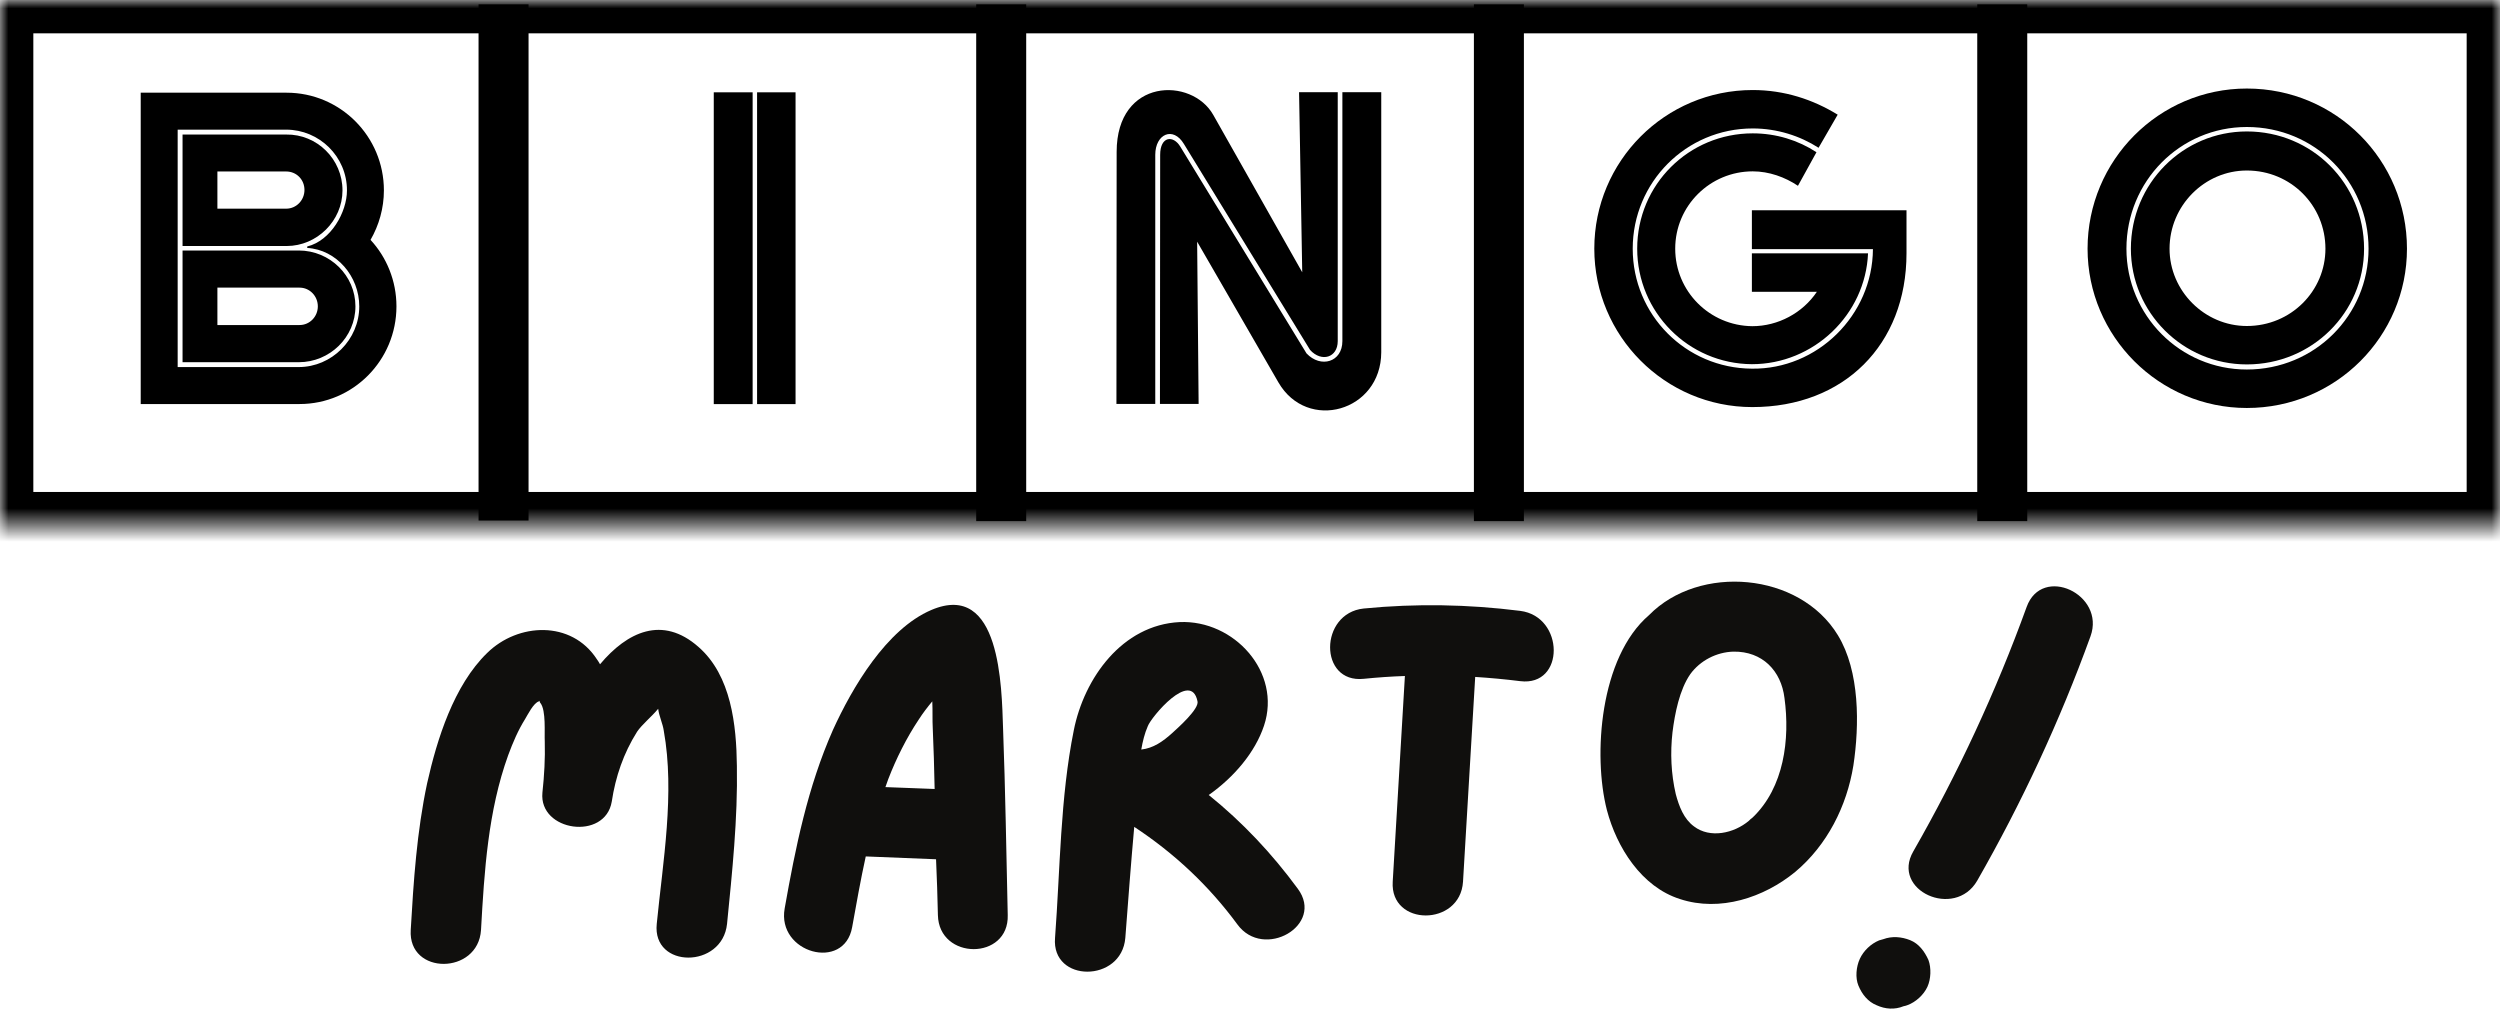
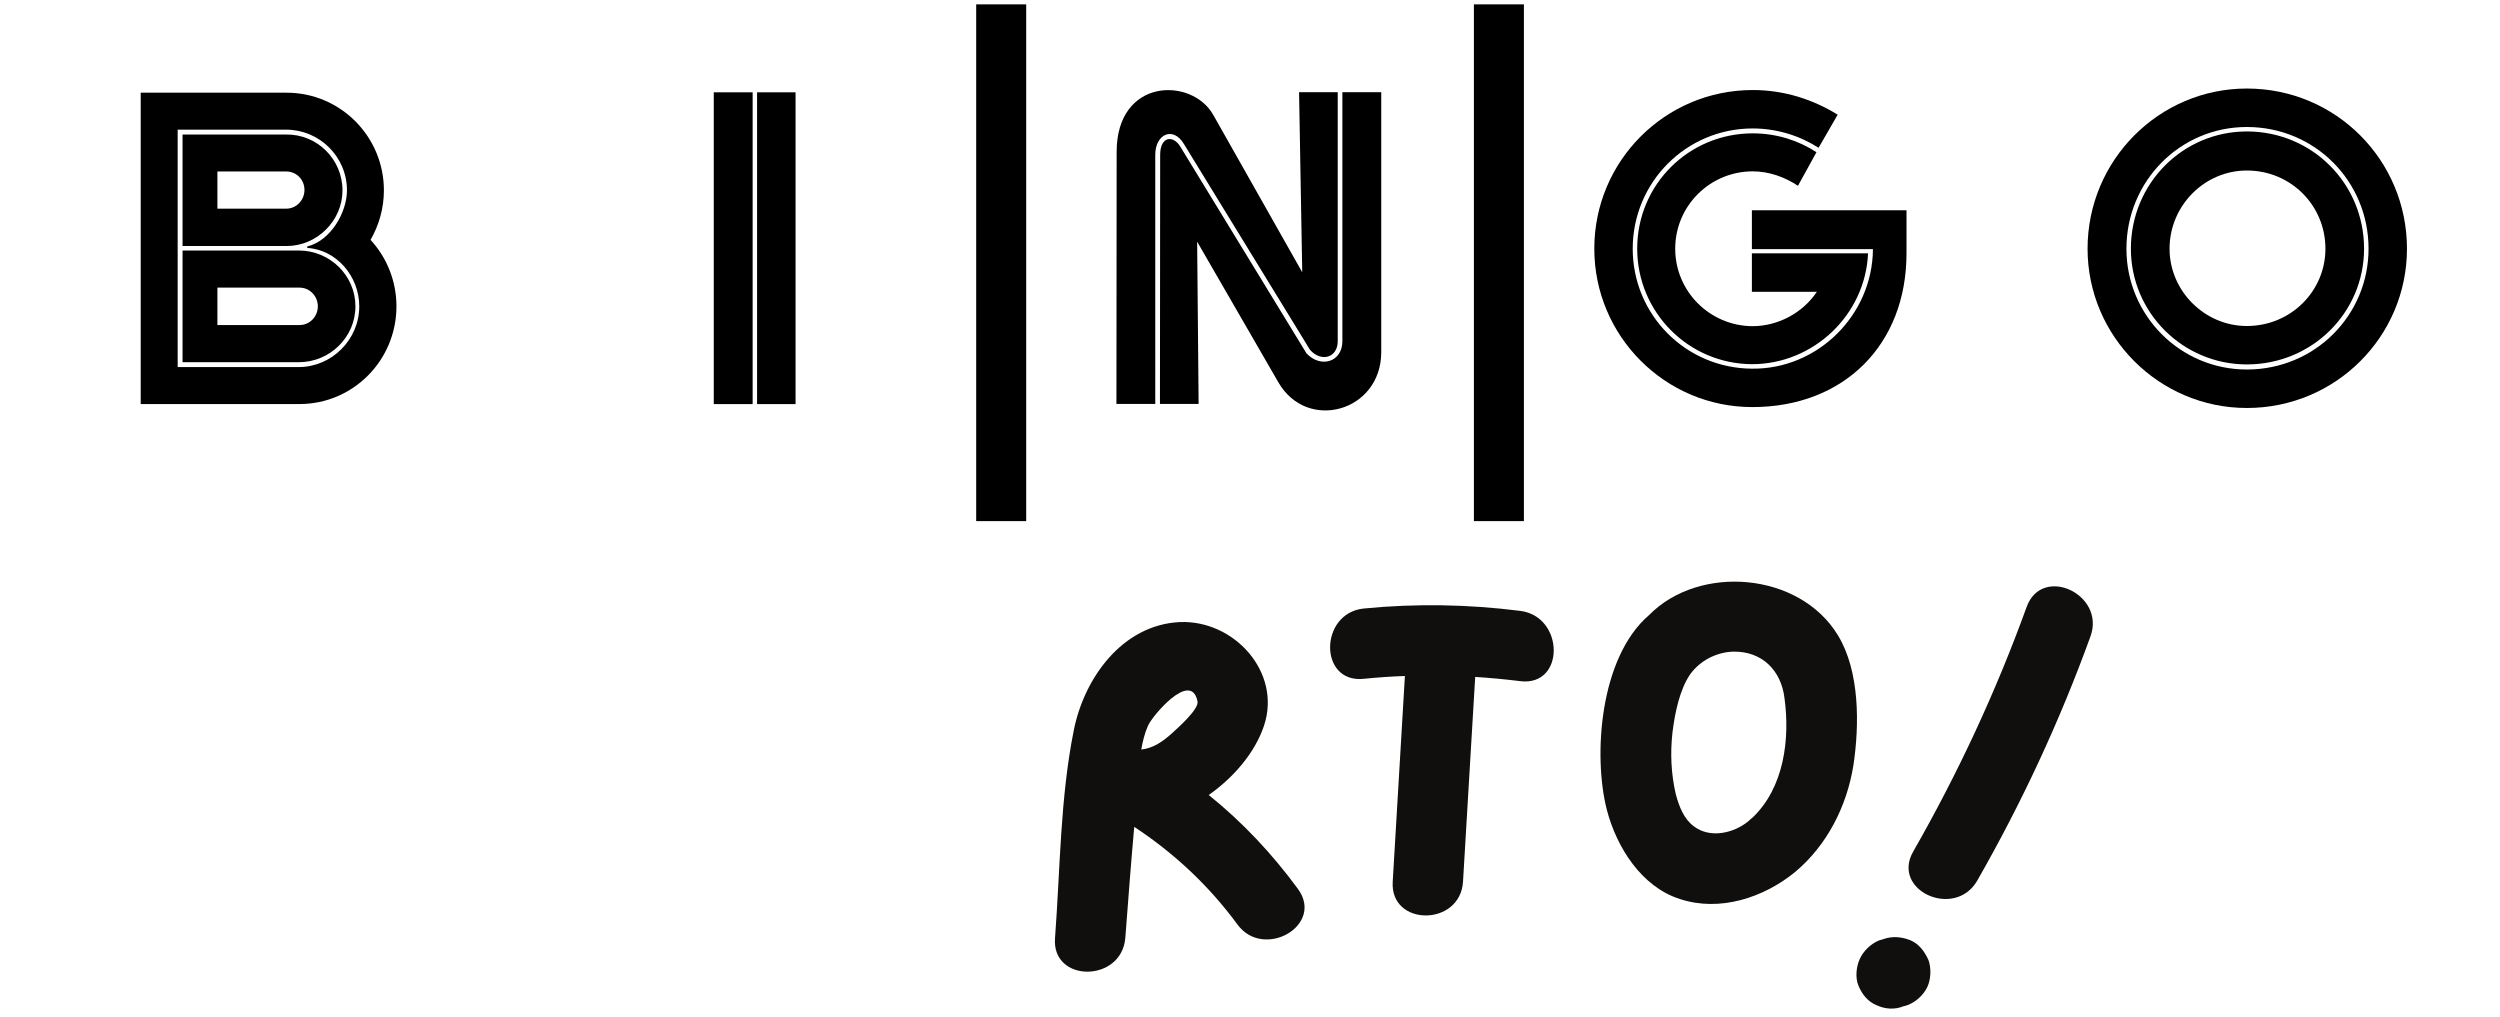
<svg xmlns="http://www.w3.org/2000/svg" width="150" height="61" viewBox="0 0 150 61" fill="none">
-   <path d="M44.213 45.958C44.185 43.511 43.876 40.531 41.908 38.815C39.742 36.904 37.633 37.915 36.002 39.856C35.947 39.743 35.863 39.631 35.806 39.546C34.288 37.213 31.083 37.354 29.227 39.181C27.23 41.122 26.219 44.355 25.628 46.997C25.01 49.894 24.812 52.873 24.644 55.798C24.475 58.525 28.693 58.498 28.861 55.798C29.059 52.255 29.283 48.656 30.492 45.31C30.773 44.551 31.083 43.82 31.505 43.145C31.645 42.921 32.01 42.161 32.347 42.077C32.347 42.049 32.375 42.049 32.375 42.049C32.375 42.077 32.375 42.133 32.432 42.19C32.77 42.64 32.657 43.96 32.686 44.495C32.714 45.508 32.657 46.519 32.545 47.559C32.32 49.894 36.312 50.455 36.706 48.094C36.931 46.604 37.409 45.199 38.224 43.905C38.505 43.483 39.124 42.977 39.49 42.527C39.546 42.977 39.77 43.427 39.827 43.849C40.501 47.587 39.77 51.721 39.405 55.432C39.124 58.131 43.341 58.131 43.623 55.432C43.932 52.312 44.269 49.135 44.213 45.958Z" fill="#100F0D" />
-   <path d="M60.183 43.684C60.099 41.237 60.042 34.827 55.882 36.598C53.182 37.75 51.129 41.266 49.977 43.795C48.459 47.226 47.728 50.853 47.08 54.508C46.602 57.179 50.651 58.303 51.129 55.633C51.383 54.226 51.636 52.793 51.945 51.386L56.163 51.556C56.219 52.68 56.246 53.804 56.274 54.902C56.331 57.629 60.549 57.629 60.464 54.902C60.379 51.162 60.323 47.422 60.183 43.684ZM53.295 46.748C53.773 45.511 54.391 44.273 55.122 43.177C55.374 42.784 55.656 42.418 55.937 42.081C55.965 42.643 55.937 43.205 55.965 43.684C56.022 44.893 56.05 46.102 56.078 47.339C55.094 47.311 54.11 47.254 53.125 47.226C53.182 47.057 53.238 46.917 53.295 46.748Z" fill="#100F0D" />
  <path d="M77.867 53.323C76.319 51.214 74.549 49.331 72.524 47.7C74.042 46.632 75.308 45.141 75.841 43.54C76.91 40.333 74.042 37.185 70.781 37.325C67.323 37.495 65.045 40.7 64.427 43.82C63.611 47.869 63.611 52.171 63.302 56.276C63.077 58.975 67.295 58.975 67.519 56.276C67.688 54.054 67.856 51.833 68.054 49.612C70.444 51.186 72.524 53.127 74.24 55.46C75.814 57.626 79.496 55.517 77.867 53.323ZM71.85 42.077C71.962 42.527 70.696 43.651 70.359 43.96C69.769 44.495 69.206 44.889 68.476 44.973C68.56 44.495 68.672 44.017 68.869 43.568C69.065 43.033 71.455 40.165 71.85 42.077Z" fill="#100F0D" />
  <path d="M91.211 36.652C88.09 36.258 84.969 36.202 81.821 36.511C79.149 36.792 79.121 41.01 81.821 40.729C82.663 40.644 83.478 40.588 84.294 40.56C84.041 44.665 83.817 48.797 83.563 52.904C83.395 55.602 87.612 55.602 87.781 52.904C88.034 48.797 88.258 44.721 88.512 40.616C89.412 40.673 90.311 40.757 91.211 40.869C93.909 41.206 93.881 36.989 91.211 36.652Z" fill="#100F0D" />
  <path d="M110.274 38.115C107.968 34.319 101.951 33.84 98.943 36.906C95.991 39.435 95.569 45.312 96.413 48.602C97.004 50.851 98.493 53.213 100.799 53.943C103.19 54.731 105.832 53.859 107.715 52.313C109.627 50.71 110.808 48.377 111.203 45.93C111.568 43.512 111.595 40.279 110.274 38.115ZM105.158 49.051C105.073 49.107 105.017 49.164 104.932 49.248C104.032 50.007 102.599 50.316 101.642 49.586C101.024 49.136 100.742 48.377 100.546 47.646C100.265 46.437 100.209 45.171 100.35 43.934C100.49 42.81 100.772 41.375 101.418 40.448C102.008 39.633 102.992 39.126 104.004 39.098C105.747 39.07 106.872 40.251 107.069 41.882C107.406 44.356 107.041 47.252 105.158 49.051Z" fill="#100F0D" />
  <path d="M125.431 38.176C126.342 35.656 122.521 33.87 121.599 36.416C119.754 41.51 117.475 46.403 114.798 51.083C113.442 53.43 117.285 55.166 118.631 52.843C121.307 48.164 123.587 43.269 125.431 38.176ZM114.61 56.41C114.087 56.202 113.519 56.157 112.998 56.351L112.748 56.422C112.252 56.627 111.813 57.045 111.59 57.529C111.367 58.015 111.312 58.67 111.503 59.13C111.722 59.664 112.077 60.105 112.599 60.315C113.11 60.55 113.678 60.593 114.212 60.374C114.313 60.358 114.387 60.331 114.461 60.303C114.946 60.124 115.422 59.692 115.645 59.208C115.856 58.747 115.885 58.08 115.705 57.596C115.475 57.087 115.133 56.62 114.61 56.41Z" fill="#100F0D" />
-   <path d="M30.213 0.262V31.232" stroke="black" stroke-width="3" />
  <path d="M89.934 0.262V31.267" stroke="black" stroke-width="3" />
-   <path d="M120.135 0.262V31.267" stroke="black" stroke-width="3" />
  <path d="M60.072 0.262L60.072 31.267" stroke="black" stroke-width="3" />
  <mask id="mask0_1861_3389" style="mask-type:luminance" maskUnits="userSpaceOnUse" x="0" y="0" width="150" height="32">
-     <path d="M0 0H150V31.518H0V0Z" fill="white" />
-   </mask>
+     </mask>
  <g mask="url(#mask0_1861_3389)">
    <path d="M0 0H150V31.518H0V0Z" stroke="black" stroke-width="4" />
  </g>
  <path d="M23.034 11.424C23.034 8.174 20.408 5.562 17.197 5.562H8.443V24.242H17.975C21.185 24.242 23.787 21.617 23.787 18.381C23.787 16.851 23.199 15.437 22.232 14.393C22.74 13.512 23.034 12.492 23.034 11.424ZM10.66 7.779H17.172C19.147 7.779 20.818 9.385 20.818 11.424C20.818 12.734 19.848 14.442 18.434 14.788V14.877C20.193 14.978 21.556 16.584 21.556 18.381C21.556 20.38 19.9 22.024 17.923 22.024H10.66V7.779ZM10.953 14.761V8.072H17.172C19.021 8.045 20.549 9.551 20.549 11.424C20.549 13.245 19.021 14.761 17.197 14.761H10.953ZM18.268 11.397C18.268 10.772 17.785 10.289 17.172 10.289H13.044V12.52H17.172C17.785 12.52 18.268 12.009 18.268 11.397ZM10.953 15.03H17.923C19.796 15.03 21.326 16.533 21.326 18.381C21.326 20.227 19.796 21.733 17.923 21.733H10.953V15.03ZM19.07 18.381C19.07 17.769 18.587 17.258 17.975 17.258H13.044V19.502H17.975C18.587 19.502 19.07 18.993 19.07 18.381Z" fill="black" />
  <path d="M42.826 24.246H45.158V5.539H42.826V24.246ZM45.425 24.246H47.733V5.539H45.425V24.246Z" fill="black" />
  <path d="M66.999 9.111L66.986 24.237H69.316V9.289C69.316 8.04 70.387 7.556 71.036 8.64L78.606 20.999C79.294 21.752 80.264 21.458 80.264 20.466V5.53H77.944L78.134 16.337L72.796 6.895C71.51 4.612 66.999 4.664 66.999 9.111ZM69.597 24.237H71.917L71.829 14.501L76.708 22.949C78.44 25.933 82.863 24.696 82.875 21.14V5.53H80.543V20.466C80.543 21.727 79.245 22.11 78.391 21.204L70.822 8.805C70.4 8.092 69.61 8.168 69.61 9.289L69.597 24.237Z" fill="black" />
  <path d="M105.113 14.946H112.376C112.351 18.922 109.037 22.17 105.113 22.12C101.137 22.093 97.963 18.882 97.963 14.921C97.963 10.945 101.162 7.707 105.165 7.707C106.628 7.707 108.005 8.154 109.114 8.867L110.261 6.881C108.77 5.963 107.05 5.402 105.165 5.402C99.901 5.402 95.658 9.669 95.658 14.921C95.658 20.158 99.901 24.425 105.138 24.425C110.631 24.425 114.39 20.691 114.39 15.2V12.614H105.113V14.946ZM105.165 8.001C101.33 8.001 98.232 11.071 98.232 14.921C98.232 18.729 101.302 21.827 105.113 21.851C108.82 21.851 111.929 18.882 112.082 15.2H105.113V17.508H109.012C108.158 18.781 106.68 19.571 105.138 19.571C102.578 19.546 100.513 17.48 100.513 14.921C100.513 12.347 102.603 10.281 105.165 10.281C106.145 10.281 107.1 10.627 107.877 11.148L108.988 9.134C107.904 8.421 106.579 8.001 105.165 8.001Z" fill="black" />
  <path d="M134.81 5.312C129.548 5.312 125.254 9.607 125.254 14.923C125.254 20.184 129.548 24.479 134.81 24.479C140.15 24.479 144.418 20.184 144.418 14.923C144.418 9.607 140.15 5.312 134.81 5.312ZM134.81 22.171C130.809 22.171 127.586 18.923 127.586 14.923C127.586 10.87 130.809 7.62 134.81 7.62C138.889 7.62 142.113 10.87 142.113 14.923C142.113 18.923 138.889 22.171 134.81 22.171ZM134.81 7.887C130.975 7.887 127.853 11.008 127.853 14.923C127.853 18.758 130.975 21.865 134.81 21.865C138.722 21.865 141.844 18.758 141.844 14.923C141.844 11.008 138.722 7.887 134.81 7.887ZM134.81 19.56C132.275 19.56 130.173 17.457 130.173 14.923C130.173 12.334 132.275 10.231 134.81 10.231C137.46 10.231 139.526 12.334 139.526 14.923C139.526 17.457 137.46 19.56 134.81 19.56Z" fill="black" />
</svg>